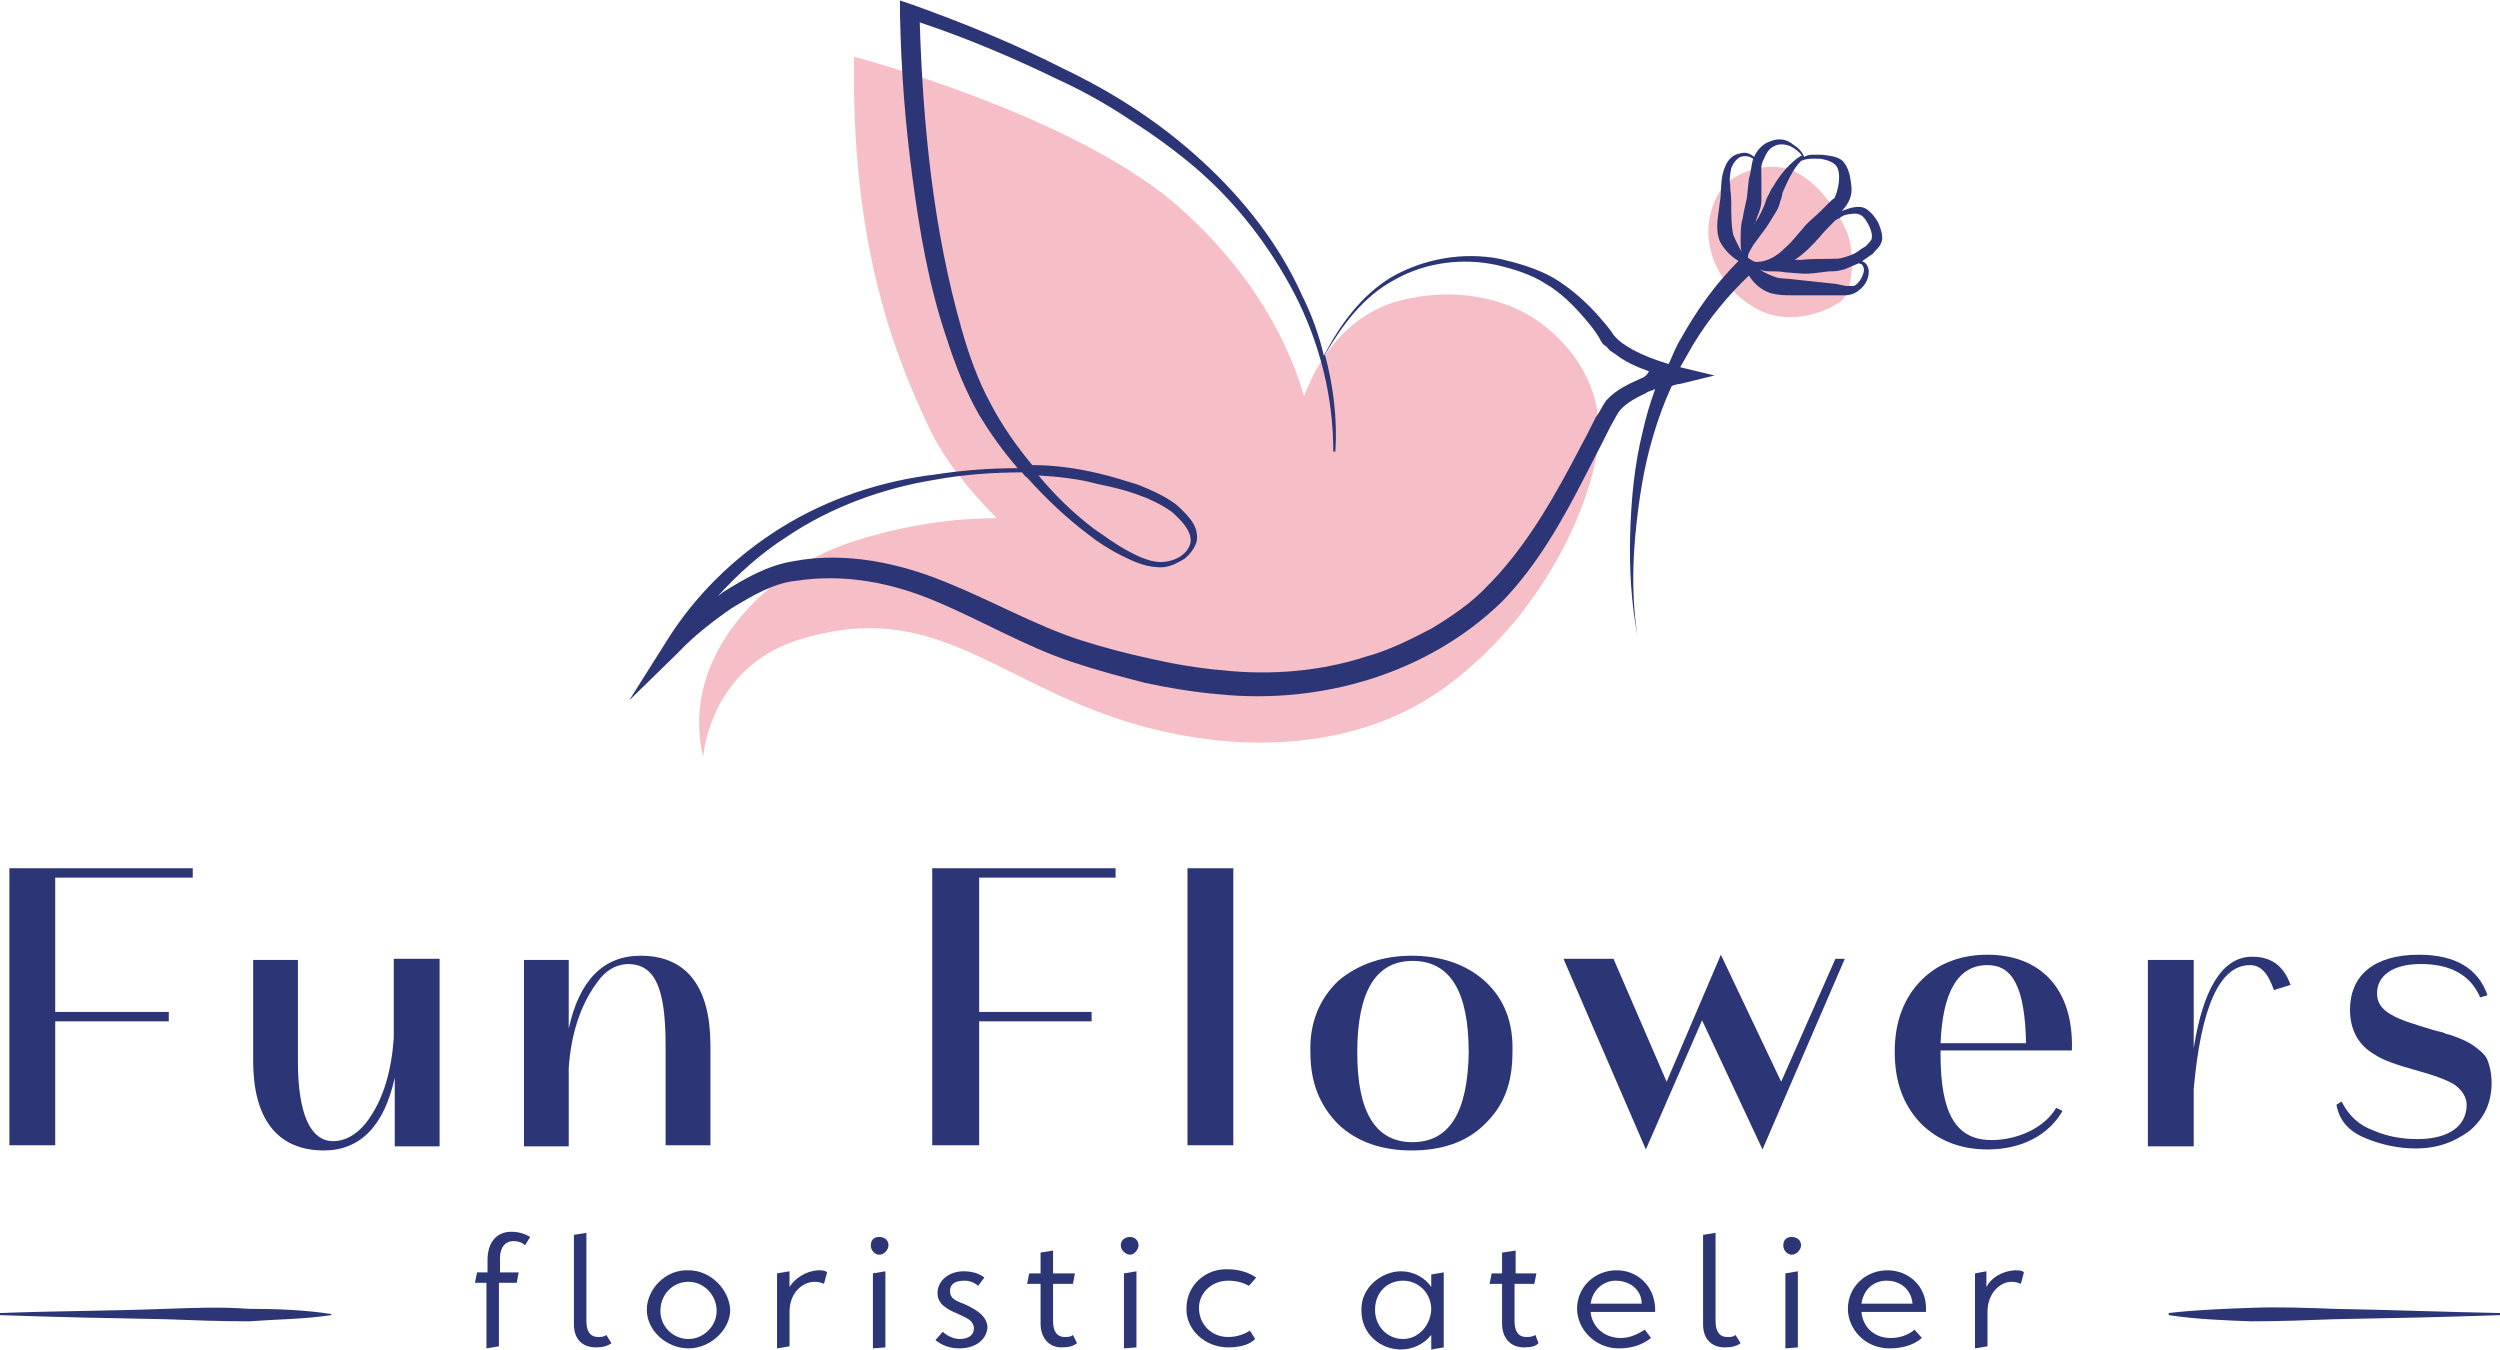
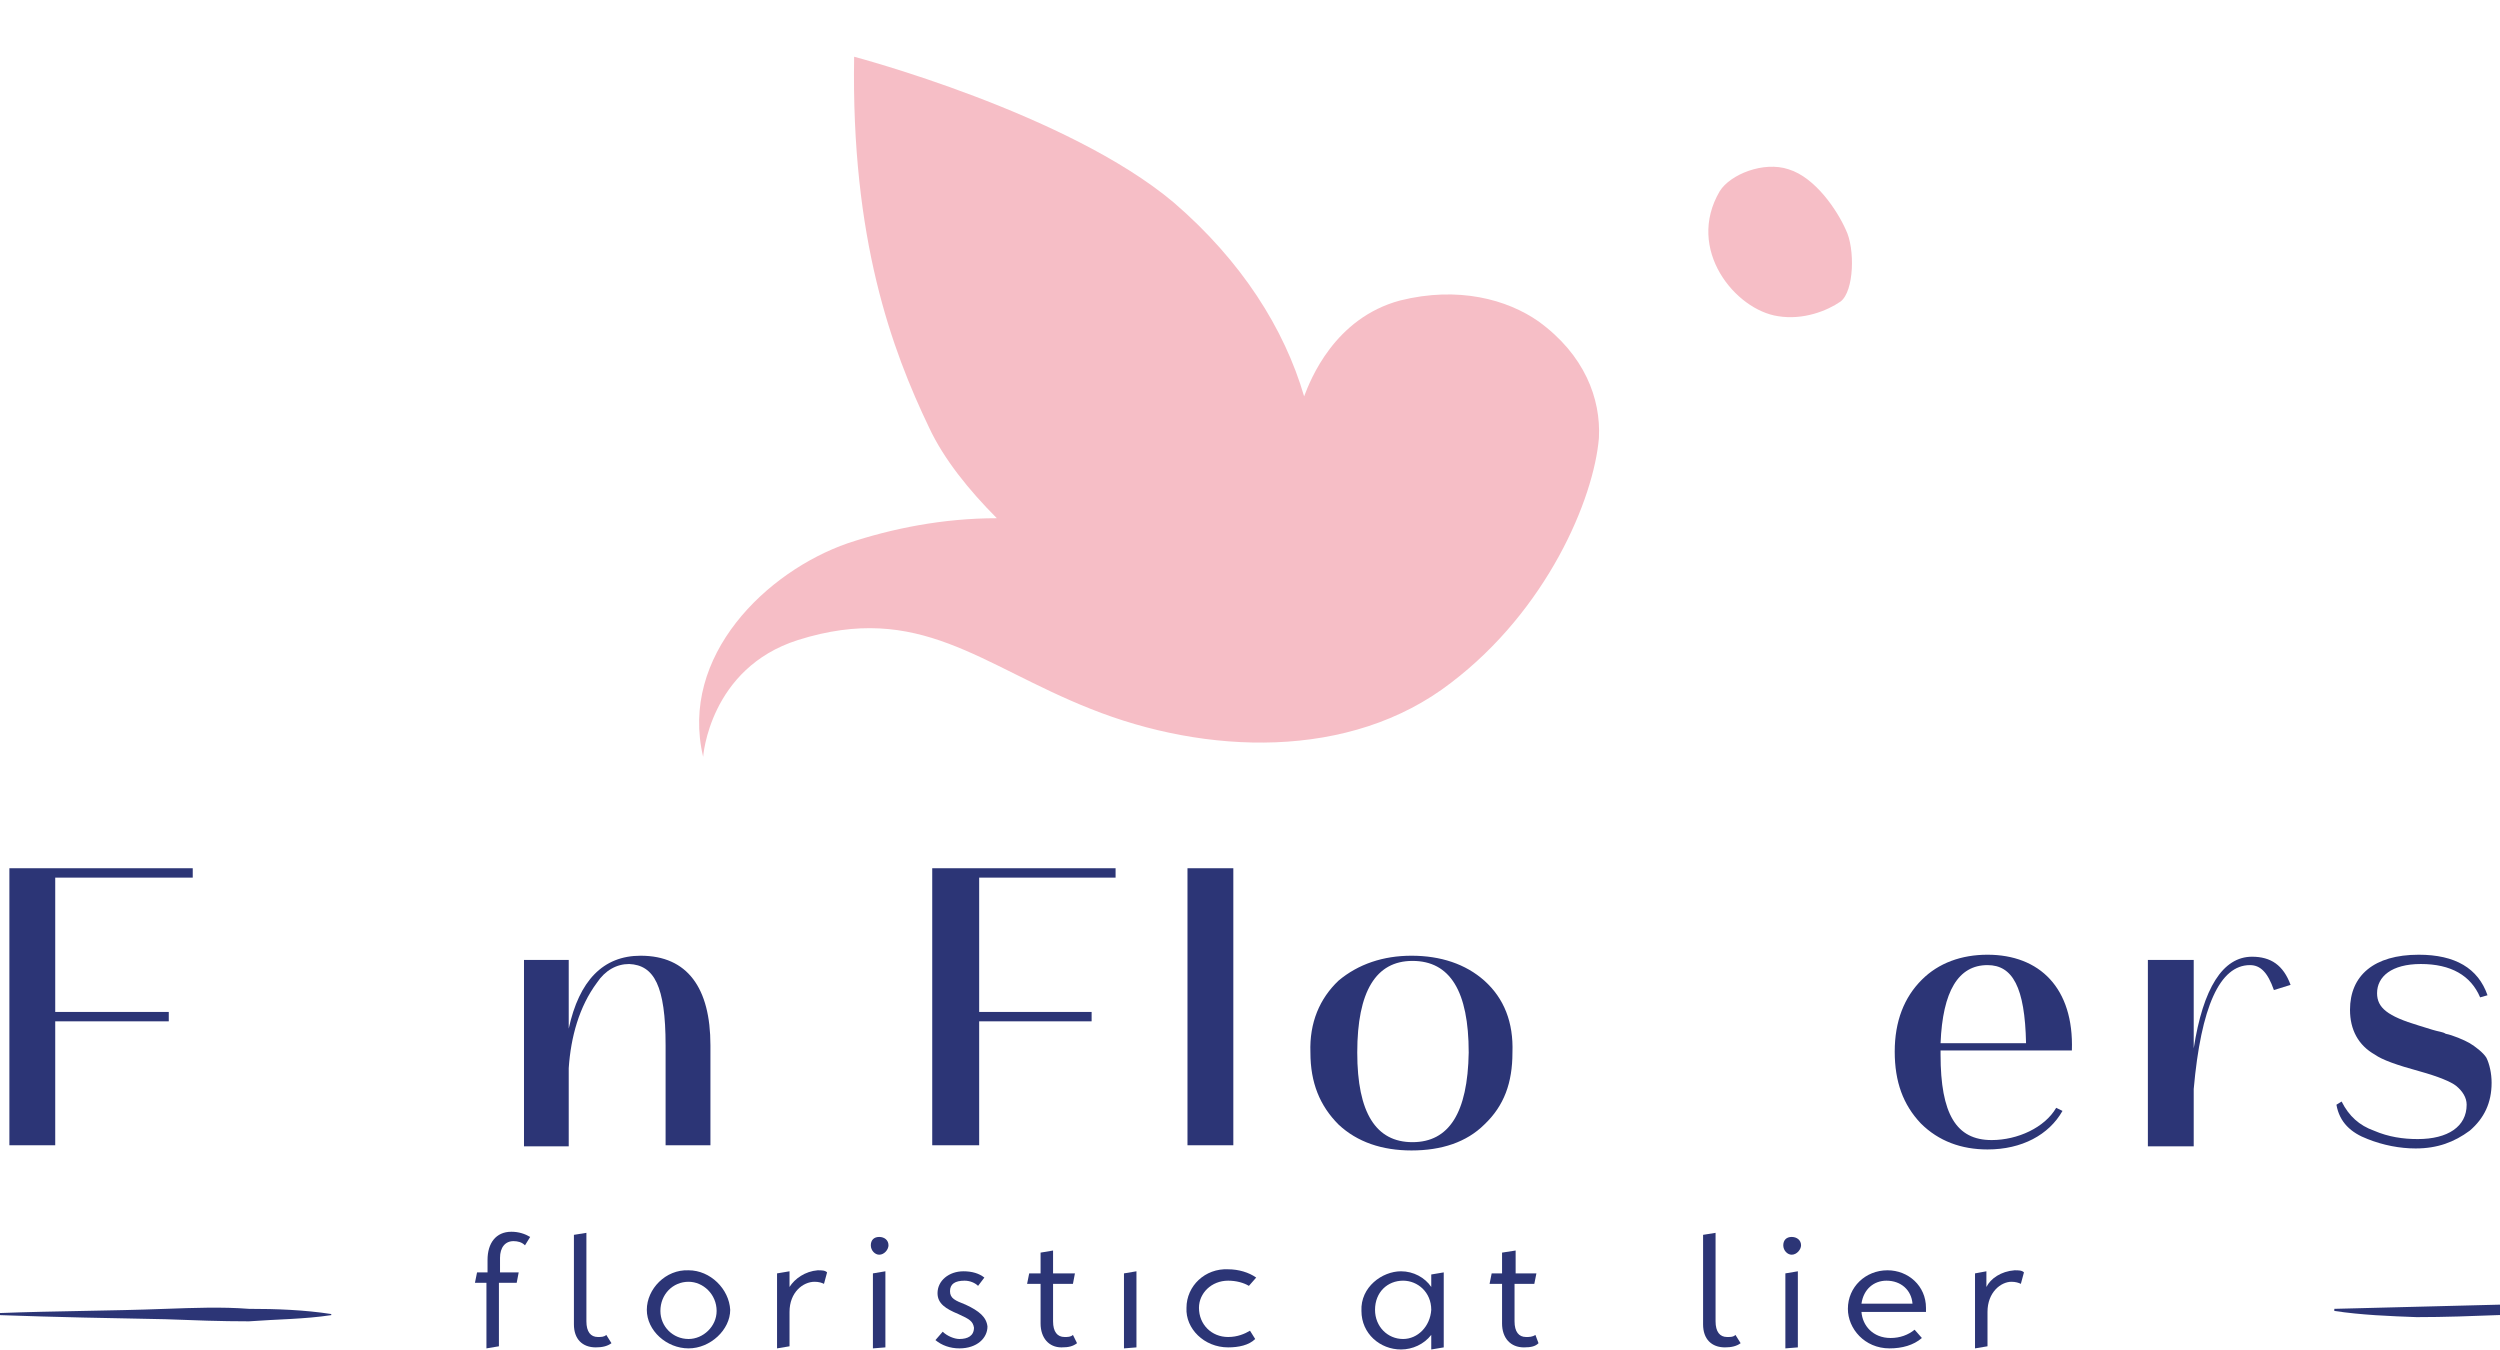
<svg xmlns="http://www.w3.org/2000/svg" xml:space="preserve" width="150px" height="81px" version="1.1" style="shape-rendering:geometricPrecision; text-rendering:geometricPrecision; image-rendering:optimizeQuality; fill-rule:evenodd; clip-rule:evenodd" viewBox="0 0 25034 13508">
  <defs>
    <style type="text/css">
   
    .fil1 {fill:#2C3576}
    .fil0 {fill:#F6BEC6}
   
  </style>
  </defs>
  <g id="Layer_x0020_1">
    <g id="_188433696">
      <g id="Layer_x0020_1_0">
        <g id="_2248274970832">
          <path class="fil0" d="M18483 2295c-83,-188 -302,-522 -573,-605 -251,-84 -585,52 -689,219 -344,584 157,1189 584,1252 251,41 490,-53 626,-147 136,-104 146,-531 52,-719z" />
          <path class="fil0" d="M15406 3213c-313,-219 -803,-355 -1387,-209 -657,177 -897,793 -960,960 -198,-678 -626,-1356 -1304,-1940 -1064,-897 -3202,-1461 -3202,-1461 -31,1826 376,2931 751,3714 146,313 397,625 678,907 -542,0 -1053,104 -1491,250 -814,282 -1690,1127 -1450,2139 0,0 62,-887 949,-1169 1220,-385 1825,251 2931,689 1147,459 2597,521 3609,-261 960,-730 1429,-1836 1481,-2451 21,-396 -146,-835 -605,-1168z" />
        </g>
        <path class="fil1" d="M4882 12611l0 125 -105 0 -21 104 115 0 0 657 125 -21 0 -636 178 0 20 -104 -187 0 0 0 0 -146c0,-104 52,-167 135,-167 42,0 84,10 115,42l52 -84c-52,-31 -115,-52 -188,-52 -156,0 -239,115 -239,282z" />
        <path class="fil1" d="M5987 13383c-73,0 -115,-53 -115,-157l0 -886 -125 20 0 0 0 897c0,146 84,230 219,230 63,0 115,-11 157,-42l-52 -83c-21,21 -52,21 -84,21z" />
        <path class="fil1" d="M6895 12715c-230,-10 -418,188 -418,396 0,209 199,386 418,386 219,0 417,-187 417,-386 -11,-208 -198,-396 -417,-396zm0 688c-157,0 -282,-125 -282,-281 0,-167 125,-292 282,-292 146,0 281,125 281,292 0,156 -135,281 -281,281z" />
        <path class="fil1" d="M7906 12882l0 -157 -125 21 0 751 125 -21 0 -344c0,-198 136,-302 251,-302 42,0 73,10 94,21l31 -115c-21,-21 -52,-21 -94,-21 -125,10 -229,83 -282,167z" />
        <path class="fil1" d="M8804 12381c-53,0 -84,32 -84,84 0,52 42,94 84,94 52,0 93,-53 93,-94 0,-52 -41,-84 -93,-84z" />
        <polygon class="fil1" points="8741,13497 8866,13487 8866,12725 8741,12746 " />
        <path class="fil1" d="M9669 13059c-104,-41 -156,-62 -156,-135 0,-73 52,-105 146,-105 52,0 104,21 135,52l63 -83c-52,-42 -125,-63 -209,-63 -146,0 -260,94 -260,219 0,105 83,157 208,209 115,52 146,73 157,136 0,83 -63,114 -146,114 -52,0 -125,-31 -167,-73l-73 84c62,52 146,83 240,83 177,0 281,-104 281,-219 -10,-94 -83,-156 -219,-219z" />
        <path class="fil1" d="M10660 13383c-73,0 -115,-53 -115,-157l0 -375 199 0 20 -105 -219 0 0 -229 -125 21 0 208 -114 0 -21 105 135 0 0 396c0,146 84,240 209,240 73,0 115,-11 156,-42l-41 -83c-21,21 -53,21 -84,21z" />
        <polygon class="fil1" points="11255,13497 11380,13487 11380,12725 11255,12746 " />
-         <path class="fil1" d="M11317 12381c-52,0 -94,32 -94,84 0,52 53,94 94,94 42,0 84,-53 84,-94 0,-52 -42,-84 -84,-84z" />
        <path class="fil1" d="M12298 12819c83,0 156,21 208,52l73 -83c-73,-52 -177,-83 -281,-83 -230,-11 -417,166 -417,386 -11,208 177,396 417,396 104,0 208,-21 271,-84l-52 -83c-52,31 -125,63 -219,63 -167,0 -292,-126 -292,-292 0,-147 125,-272 292,-272z" />
        <path class="fil1" d="M14332 12882c-63,-94 -178,-157 -303,-157 -187,0 -407,157 -396,397 0,229 188,386 396,386 115,0 230,-52 303,-146l0 146 125 -21 0 -751 -125 21 0 125zm-282 521c-156,0 -281,-125 -281,-292 0,-177 125,-292 281,-292 146,0 282,115 282,292 -11,167 -136,292 -282,292z" />
        <path class="fil1" d="M15281 13383c-73,0 -115,-53 -115,-157l0 -375 198 0 21 -105 -208 0 0 -229 -136 21 0 208 -104 0 -21 105 125 0 0 396c0,146 84,240 219,240 73,0 115,-11 146,-42l-31 -83c-31,21 -63,21 -94,21z" />
-         <path class="fil1" d="M16188 12715c-219,0 -396,167 -396,386 0,198 177,396 417,396 125,0 230,-31 324,-104l-63 -83c-83,52 -156,83 -240,83 -177,0 -292,-125 -302,-261l0 0 646 0c0,0 0,-21 0,-41 -10,-220 -177,-376 -386,-376zm-260 334c21,-146 135,-230 250,-230 146,0 261,94 261,230l-511 0z" />
        <path class="fil1" d="M17294 13383c-73,0 -115,-53 -115,-157l0 -886 -125 20 0 0 0 897c0,146 84,230 219,230 63,0 115,-11 157,-42l-52 -83c-21,21 -42,21 -84,21z" />
        <polygon class="fil1" points="17878,13497 18003,13487 18003,12725 17878,12746 " />
        <path class="fil1" d="M17941 12381c-52,0 -84,32 -84,84 0,52 42,94 84,94 52,0 94,-53 94,-94 0,-52 -42,-84 -94,-84z" />
        <path class="fil1" d="M18900 12715c-219,0 -396,167 -396,386 0,198 167,396 417,396 125,0 240,-31 324,-104l-73 -83c-63,52 -146,83 -240,83 -178,0 -282,-125 -292,-261l0 0 646 0c0,0 0,-21 0,-41 0,-220 -177,-376 -386,-376zm-260 334c21,-146 125,-230 250,-230 146,0 250,94 261,230l-511 0z" />
        <path class="fil1" d="M19891 12882l0 -157 -114 21 0 751 125 -21 0 -344c0,-198 135,-302 240,-302 41,0 73,10 94,21l31 -115c-21,-21 -52,-21 -94,-21 -136,10 -240,83 -282,167z" />
        <polygon class="fil1" points="553,10222 1690,10222 1690,10128 553,10128 553,8783 1930,8783 1930,8689 94,8689 94,11463 553,11463 " />
-         <path class="fil1" d="M3943 9596l0 793c-21,302 -94,615 -282,855 -94,115 -208,178 -323,178 -230,0 -355,-272 -355,-804l0 -1011 -448 0 0 1011c0,564 229,897 709,897 365,0 605,-250 709,-730l0 689 449 0 0 -1878 -459 0 0 0z" />
        <path class="fil1" d="M6665 10462l0 1001 449 0 0 -1001c0,-574 -230,-897 -699,-897 -376,0 -616,250 -720,730l0 -688 -448 0 0 1867 448 0 0 -783c21,-312 104,-615 282,-855 83,-125 198,-188 323,-188 250,11 365,219 365,814z" />
        <polygon class="fil1" points="9335,11463 9805,11463 9805,10222 10931,10222 10931,10128 9805,10128 9805,8783 11171,8783 11171,8689 9335,8689 " />
        <polygon class="fil1" points="11891,8689 12350,8689 12350,11463 11891,11463 " />
        <path class="fil1" d="M14864 9815c-188,-167 -438,-250 -730,-250 -282,0 -532,83 -731,250 -187,178 -292,418 -281,720 0,302 94,532 281,720 188,177 439,260 731,260 302,0 552,-83 730,-260 198,-188 281,-418 281,-720 11,-302 -83,-542 -281,-720zm-720 1617c-365,0 -553,-292 -553,-897 0,-615 188,-918 553,-918 376,0 563,303 563,918 -10,605 -198,897 -563,897z" />
-         <polygon class="fil1" points="17836,10827 17232,9555 16689,10827 16157,9596 15656,9596 16481,11505 17044,10212 17649,11505 18473,9596 18379,9596 " />
        <path class="fil1" d="M19432 10514l1315 0c21,-626 -324,-959 -845,-959 -261,0 -490,83 -657,250 -178,177 -272,417 -272,720 0,302 84,532 261,719 178,178 407,261 668,261 344,0 615,-146 751,-386l-63 -31c-115,198 -386,323 -647,323 -354,0 -511,-261 -511,-855l0 -42 0 0zm470 -855c250,0 375,219 386,782l-856 0c21,-521 178,-782 470,-782z" />
        <path class="fil1" d="M21967 10900c73,-824 261,-1241 563,-1241 105,0 178,73 240,250l167 -52c-73,-198 -198,-282 -386,-282 -292,0 -490,313 -584,918l0 -886 -459 0 0 1867 459 0 0 -574z" />
        <path class="fil1" d="M23709 11401c156,62 323,94 480,94 219,0 386,-63 542,-178 146,-125 219,-281 219,-480 0,-93 -21,-187 -52,-250 -31,-52 -115,-115 -167,-146 -52,-31 -177,-83 -240,-94 -31,-21 -73,-21 -135,-41l-136 -42c-313,-94 -417,-178 -417,-324 0,-166 146,-292 438,-292 302,0 501,115 594,334l74 -21c-94,-271 -324,-406 -689,-406 -448,0 -688,208 -688,552 0,199 83,355 250,449 73,52 219,104 449,167 187,52 312,104 365,146 62,52 104,115 104,188 0,219 -188,344 -490,344 -146,0 -292,-21 -438,-84 -146,-52 -251,-146 -324,-292l-52 32c31,177 146,281 313,344z" />
-         <path class="fil1" d="M23375 13101c-281,-10 -553,-21 -834,-10 -271,10 -553,20 -824,52l0 21c271,41 553,52 824,62 281,0 553,-10 834,-21 553,-10 1106,-21 1659,-41l0 -21c-553,-11 -1116,-32 -1659,-42z" />
+         <path class="fil1" d="M23375 13101l0 21c271,41 553,52 824,62 281,0 553,-10 834,-21 553,-10 1106,-21 1659,-41l0 -21c-553,-11 -1116,-32 -1659,-42z" />
        <path class="fil1" d="M1658 13101c-552,21 -1105,21 -1658,42l0 21c553,20 1116,31 1658,41 282,11 553,21 835,21 282,-21 553,-21 824,-62l0 -11c-271,-42 -553,-52 -824,-52 -271,-21 -553,-10 -835,0z" />
-         <path class="fil1" d="M18713 2712c0,-31 -21,-83 -52,-94 0,0 -11,0 -11,-10 31,-21 73,-52 104,-73 32,-42 84,-73 94,-146 0,-73 -21,-115 -41,-167 -32,-52 -53,-84 -105,-125 -52,-42 -114,-32 -167,-21 -31,10 -62,21 -94,31 21,-21 32,-31 53,-63 52,-83 52,-146 41,-219 -10,-73 -21,-146 -83,-219 -63,-52 -146,-52 -209,-62 -41,0 -62,0 -104,0 -21,0 -52,10 -73,21 -21,-53 -63,-94 -115,-126 -62,-52 -146,-62 -219,-31 -73,21 -135,84 -167,157 -41,-32 -83,-53 -146,-32 -73,11 -125,73 -146,136 -52,115 -31,250 -52,355 -10,114 -52,250 0,385 42,84 115,157 188,199 -230,229 -417,490 -574,772 -52,83 -83,166 -125,260 -136,-41 -250,-83 -365,-146 -73,-41 -136,-83 -188,-146 -52,-83 -115,-146 -177,-219 -125,-135 -271,-261 -428,-354 -167,-94 -354,-146 -532,-188 -375,-73 -772,0 -1095,188 -303,187 -511,479 -668,782 -52,-219 -125,-417 -219,-605 -229,-511 -584,-960 -991,-1335 -417,-386 -886,-689 -1387,-929 -490,-250 -1001,-459 -1523,-646l-125 -42 0 136c11,552 52,1095 125,1637 73,553 167,1095 345,1617 83,261 187,522 323,761 115,188 240,365 386,532 -282,0 -553,21 -824,63 -532,63 -1075,240 -1544,532 -469,292 -876,688 -1168,1168l-355 563 480 -469c167,-177 355,-323 553,-459 208,-125 417,-250 646,-271 480,-73 960,21 1398,209 449,187 887,448 1356,604 251,84 490,147 730,209 240,52 491,94 741,115 1012,104 2086,-198 2837,-928 355,-366 605,-814 835,-1263l166 -323 84 -167c31,-52 62,-115 83,-146 52,-73 157,-135 272,-188 20,-20 52,-20 93,-41 -52,146 -93,281 -125,427 -83,334 -115,678 -125,1023 -10,344 10,688 73,1022 -52,-334 -52,-678 -21,-1012 31,-334 84,-678 178,-991 52,-177 114,-344 187,-501 32,-10 63,-20 84,-20l344 -84 -344 -83c41,-73 83,-146 125,-219 156,-261 355,-501 563,-699 52,83 125,146 219,177 84,21 146,21 219,21l209 0 208 0 105 0c41,0 83,-11 115,-31 83,-53 125,-126 125,-209zm-2285 1074c-114,53 -240,105 -344,219 -52,73 -62,115 -104,167l-84 167 -177 334c-229,428 -490,855 -824,1189 -156,167 -355,303 -563,428 -219,114 -428,219 -657,281 -449,146 -950,188 -1429,136 -251,-21 -491,-63 -720,-115 -240,-52 -480,-115 -709,-188 -449,-146 -887,-396 -1356,-584 -459,-187 -991,-302 -1502,-208 -272,41 -501,177 -720,313 -21,21 -42,31 -52,41 198,-219 427,-427 688,-594 449,-303 970,-490 1492,-574 281,-52 584,-73 866,-73 20,21 31,42 52,52 187,209 386,397 605,564 104,83 219,156 344,219 125,62 261,125 417,114 84,-10 136,-41 209,-83 52,-42 114,-115 125,-188 10,-83 -21,-156 -73,-219 -42,-52 -94,-104 -146,-146 -115,-83 -240,-136 -365,-188 -136,-41 -261,-83 -397,-114 -219,-53 -448,-84 -667,-84 -157,-188 -303,-396 -417,-615 -126,-230 -219,-491 -292,-751 -282,-991 -386,-2034 -418,-3067 470,157 939,355 1388,574 250,114 490,250 709,396 229,146 448,303 657,480 417,355 751,793 1001,1272 251,491 386,1023 386,1575l21 0c21,-323 -21,-657 -104,-970 177,-302 386,-584 699,-751 313,-177 688,-219 1022,-146 177,42 344,94 490,188 146,84 282,219 397,355 52,62 114,135 156,219 10,21 31,42 52,52 21,21 31,42 52,52 52,31 84,63 125,84 84,52 167,83 251,114 -21,42 -52,63 -84,73zm-6029 970c188,11 397,32 585,84 260,52 531,125 751,281 93,84 198,188 187,303 -21,115 -146,188 -271,198 -115,11 -250,-52 -365,-115 -115,-62 -229,-146 -334,-219 -208,-156 -396,-344 -553,-532zm8136 -2618c53,-10 84,0 115,21 52,52 104,157 94,219 0,21 -31,52 -63,84 -41,21 -73,52 -114,73 -42,21 -84,31 -115,41 -31,11 -84,11 -136,11 -94,0 -187,0 -281,10l-63 0c94,-62 177,-146 250,-229 42,-52 84,-94 136,-146l21 -21c21,-11 31,-21 42,-21 31,-31 83,-42 114,-42zm-302 -553c62,11 125,32 156,73 52,73 21,240 -21,324 -10,0 -41,31 -62,52l-73 73c-52,52 -94,83 -146,136l-125 146c-42,52 -84,83 -126,125 -62,52 -146,104 -250,104 -21,0 -52,-21 -83,-42 0,-52 31,-83 52,-125l115 -156c41,-52 73,-115 114,-178 21,-31 32,-62 42,-104 10,-31 21,-52 21,-83 52,-115 104,-240 188,-324 73,-31 135,-21 198,-21zm-595 418l0 -219c0,-73 -10,-136 21,-188 21,-52 52,-115 104,-136 53,-31 115,-21 167,0 42,21 84,52 115,94l-10 0c-115,73 -209,188 -282,313 -21,21 -31,63 -52,94 -11,21 -21,52 -31,83 -21,53 -53,115 -84,167 -10,21 -21,21 -21,32 11,-11 21,-32 21,-42 11,-52 52,-115 52,-198zm-302 21c0,-73 -11,-126 -11,-178 -10,-52 0,-115 11,-167 21,-52 52,-94 94,-114 41,-11 83,-11 125,20 -21,73 -21,136 -42,199l-21 198c-10,52 -31,125 -41,198 -21,63 -21,146 -21,219 0,42 0,84 10,115 -31,-52 -62,-115 -83,-167 -21,-84 -21,-198 -21,-323zm1147 834l-104 -21 -198 -21 -198 -21c-73,-10 -147,-10 -188,-20 -63,-21 -115,-42 -178,-84 42,21 84,21 115,21 52,0 94,0 146,10l146 11c94,10 198,-11 292,-21 52,0 84,0 157,-21 52,-21 94,-42 146,-62 0,10 10,10 21,10 21,21 31,52 21,83 -11,53 -53,115 -94,136 -32,0 -63,0 -84,0z" />
      </g>
    </g>
  </g>
</svg>